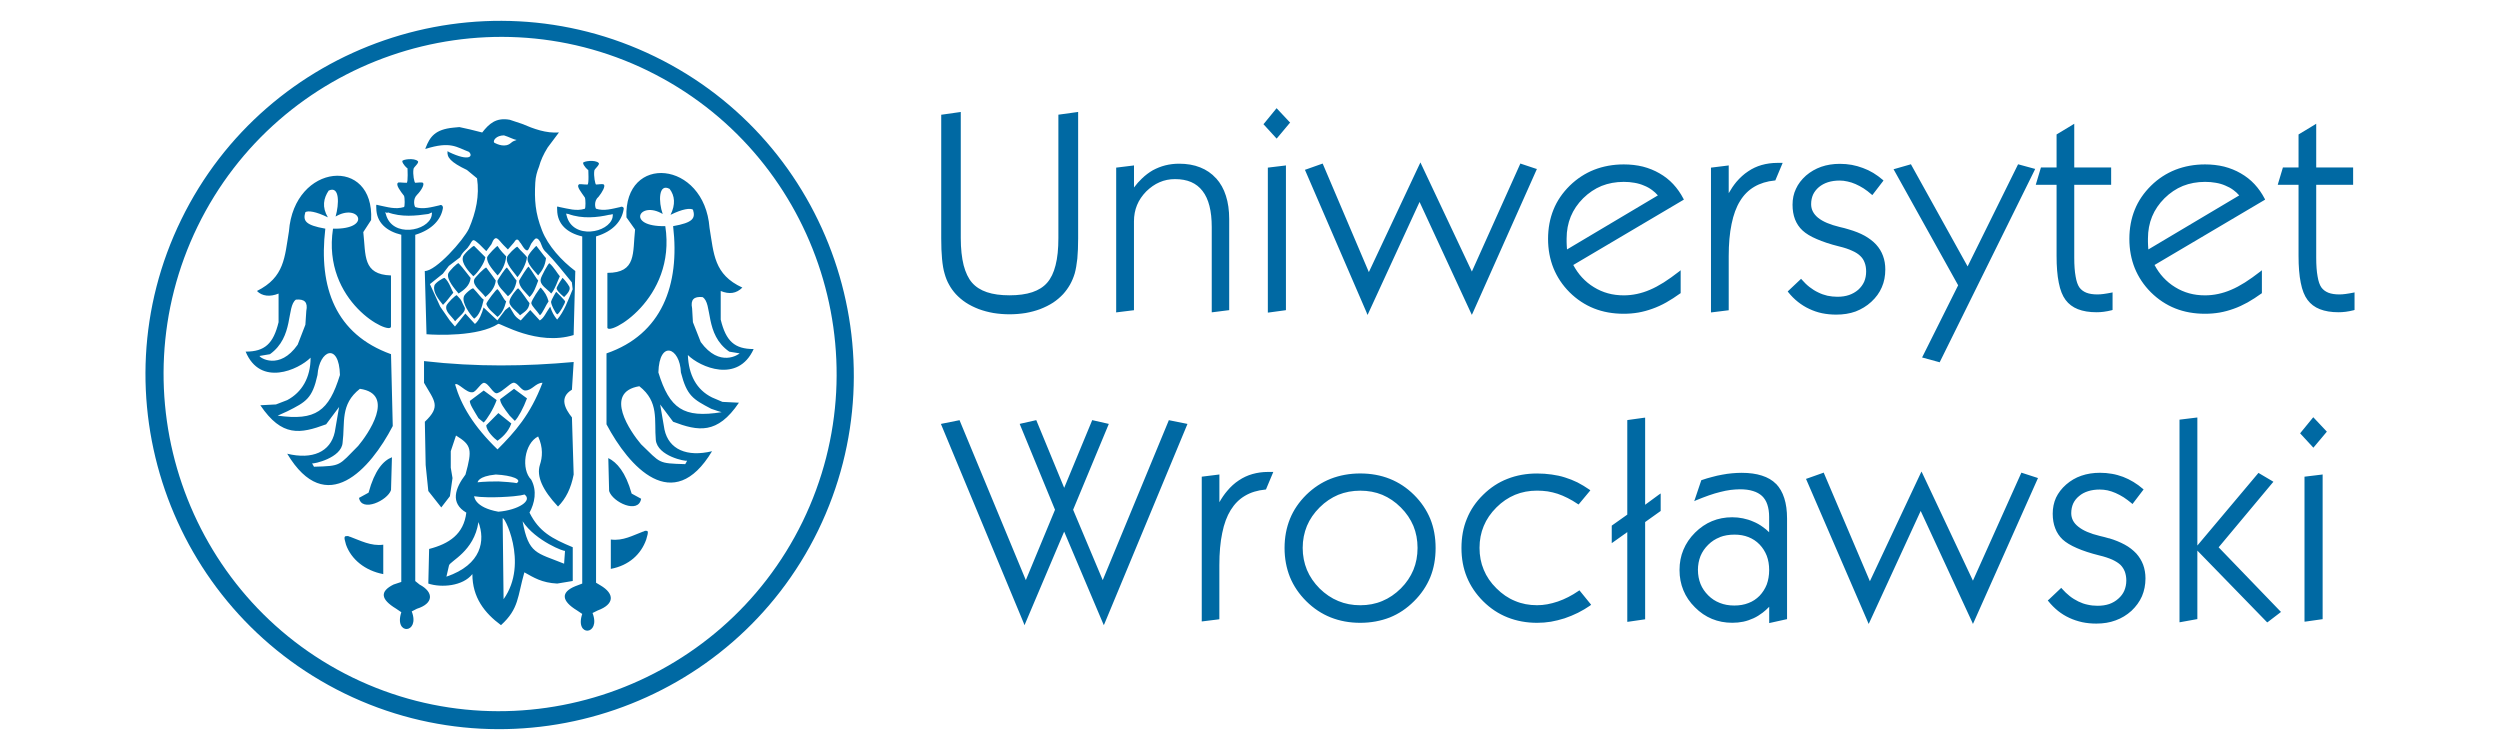
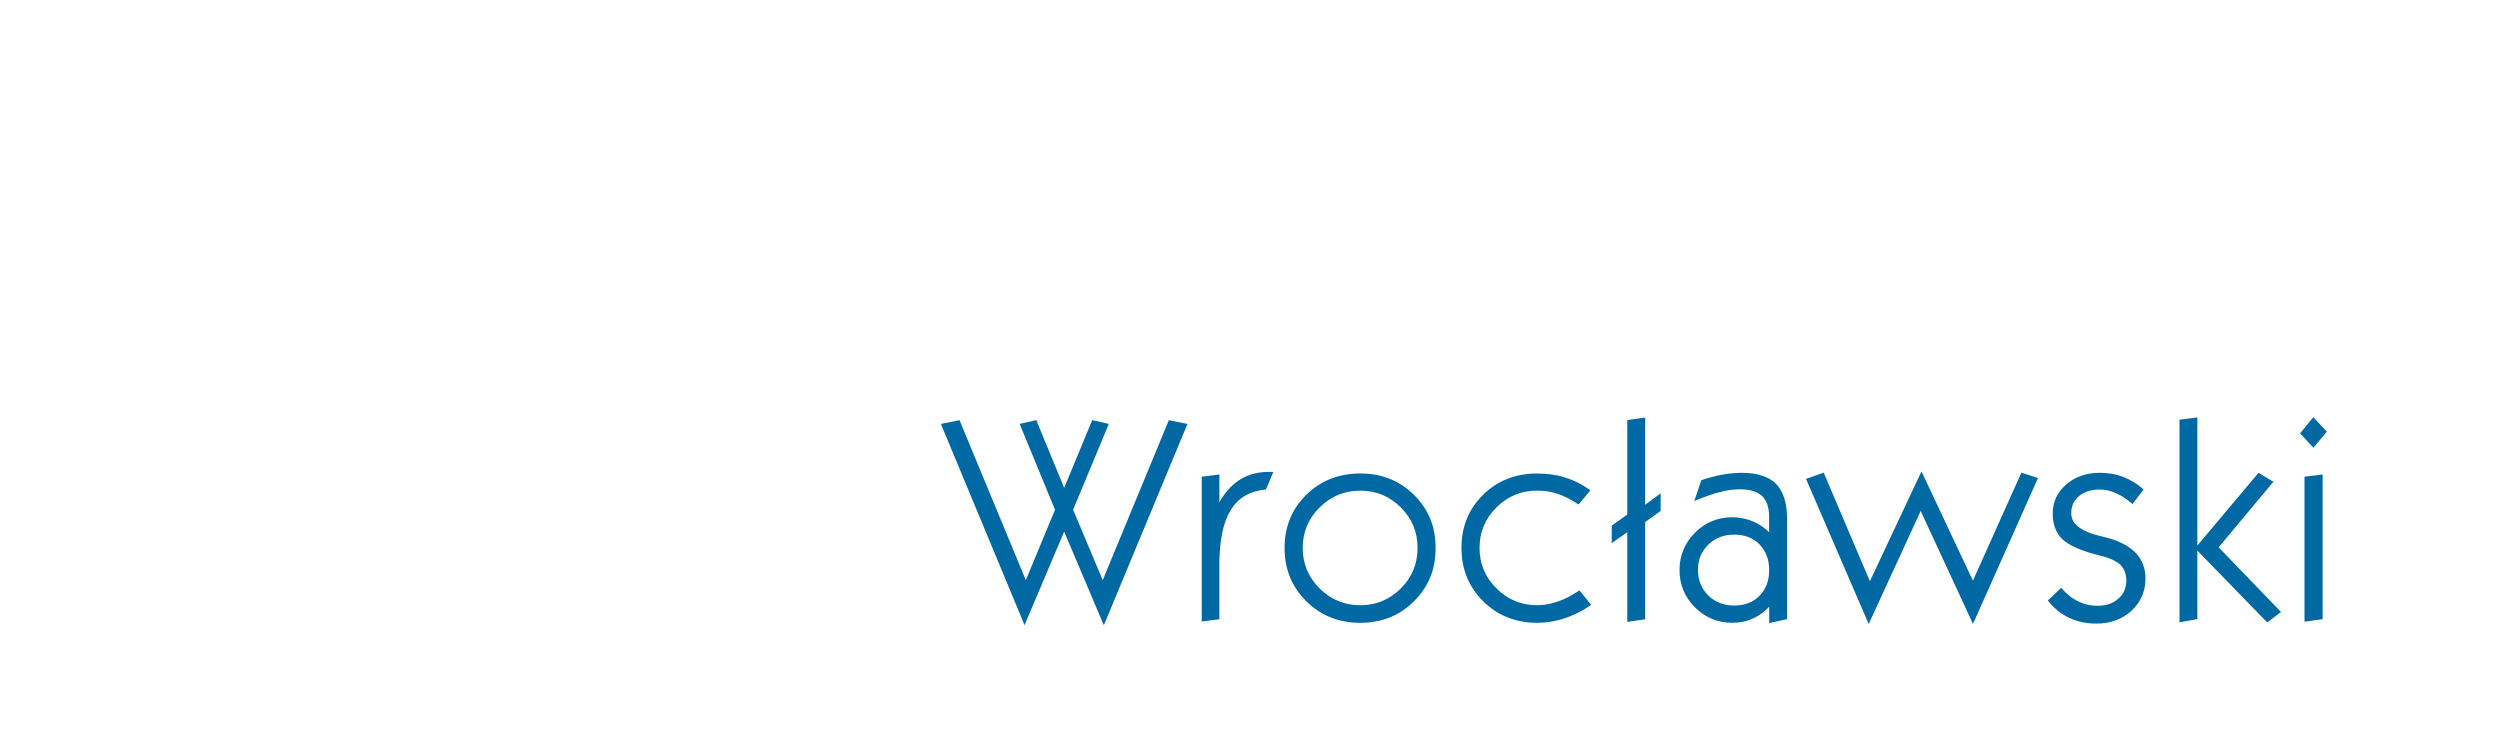
<svg xmlns="http://www.w3.org/2000/svg" width="300" height="90" viewBox="0 0 300 90" fill="none">
-   <path d="M113.062 13.754L115.161 13.456L115.293 13.435V13.579V28.573C115.293 29.853 115.416 30.937 115.637 31.829C115.871 32.713 116.202 33.41 116.64 33.916C117.082 34.426 117.677 34.808 118.429 35.063C119.182 35.318 120.087 35.437 121.145 35.437C122.203 35.437 123.121 35.314 123.874 35.063C124.626 34.808 125.221 34.434 125.663 33.924C126.105 33.419 126.445 32.722 126.666 31.838C126.9 30.945 127.006 29.849 127.006 28.569V13.873V13.762L127.104 13.749L129.246 13.452L129.377 13.431V13.575V28.603C129.377 29.521 129.343 30.337 129.28 31.034C129.203 31.731 129.101 32.326 128.969 32.802C128.825 33.287 128.638 33.729 128.404 34.15C128.17 34.558 127.894 34.944 127.575 35.297C127.223 35.671 126.823 36.015 126.373 36.313C125.918 36.61 125.399 36.865 124.838 37.086C124.277 37.295 123.691 37.452 123.07 37.562C122.45 37.66 121.812 37.715 121.137 37.715C120.474 37.715 119.832 37.66 119.216 37.562C118.595 37.452 118.013 37.299 117.439 37.086C116.874 36.865 116.355 36.61 115.905 36.313C115.45 36.015 115.055 35.671 114.702 35.297C114.392 34.953 114.116 34.579 113.895 34.171C113.661 33.763 113.487 33.321 113.355 32.845C113.21 32.369 113.113 31.787 113.045 31.068C112.977 30.363 112.947 29.543 112.947 28.608V13.877V13.766L113.057 13.754H113.062ZM133.942 37.35V20.214V20.116L134.04 20.103L135.948 19.869L136.08 19.848V19.98V22.496C136.377 22.096 136.7 21.735 137.028 21.425C137.436 21.03 137.878 20.698 138.341 20.43C138.817 20.175 139.314 19.976 139.833 19.844C140.364 19.712 140.916 19.644 141.49 19.644C142.438 19.644 143.279 19.789 144.019 20.086C144.758 20.375 145.4 20.813 145.927 21.399V21.387C146.458 21.973 146.854 22.679 147.109 23.495C147.372 24.311 147.504 25.237 147.504 26.287V37.108V37.218L147.393 37.231L145.54 37.465L145.409 37.477V37.346V27.243C145.409 25.309 145.043 23.864 144.304 22.917C143.938 22.441 143.488 22.088 142.935 21.846C142.395 21.612 141.741 21.493 141.001 21.493C140.338 21.493 139.722 21.616 139.148 21.867C138.575 22.109 138.043 22.488 137.546 22.972C137.062 23.469 136.683 24.022 136.441 24.617C136.199 25.212 136.076 25.854 136.076 26.559V37.116V37.227L135.965 37.239L134.065 37.473L133.933 37.486V37.354L133.942 37.35ZM151.686 14.825L153.11 13.082L153.186 12.984L153.284 13.082L154.742 14.638L154.818 14.714L154.742 14.791L153.284 16.533L153.195 16.631L153.105 16.533L151.682 14.978L151.614 14.901L151.682 14.825H151.686ZM152.141 37.384V20.214V20.116L152.238 20.103L154.181 19.869L154.312 19.848V19.98V37.116V37.214L154.215 37.235L152.272 37.499L152.141 37.511V37.38V37.384ZM164.011 37.55L156.646 20.503L156.59 20.379L156.714 20.337L158.622 19.661L158.72 19.627L158.762 19.725L164.262 32.654L170.344 19.712L170.454 19.491L170.552 19.712L176.625 32.586L182.401 19.721L182.443 19.623L182.541 19.657L184.296 20.243L184.428 20.277L184.373 20.401L176.731 37.55L176.621 37.783L176.51 37.55L170.348 24.234L164.219 37.55L164.109 37.792L163.998 37.55H164.011ZM188.049 29.929L198.946 23.448C198.738 23.206 198.504 22.993 198.249 22.806C197.952 22.585 197.633 22.407 197.276 22.267C196.923 22.113 196.549 22.003 196.137 21.935C195.729 21.858 195.3 21.825 194.845 21.825C193.885 21.825 193.001 21.99 192.193 22.309C191.386 22.64 190.646 23.138 189.983 23.788C189.32 24.451 188.823 25.178 188.491 25.985C188.16 26.793 187.994 27.672 187.994 28.625C187.994 28.777 187.994 28.922 187.994 29.054C188.007 29.186 188.007 29.309 188.007 29.419C188.02 29.53 188.028 29.64 188.028 29.764L188.041 29.929H188.049ZM201.628 35.208C201.063 35.616 200.502 35.981 199.949 36.292C199.397 36.602 198.836 36.857 198.283 37.052C197.731 37.252 197.17 37.405 196.596 37.507C196.022 37.605 195.436 37.652 194.854 37.652C193.549 37.652 192.359 37.443 191.275 37.01C190.191 36.581 189.21 35.926 188.351 35.076C187.488 34.213 186.851 33.244 186.417 32.182C185.988 31.111 185.767 29.942 185.767 28.671C185.767 27.392 185.988 26.219 186.417 25.161C186.847 24.09 187.501 23.142 188.372 22.279C189.244 21.429 190.217 20.8 191.296 20.371C192.38 19.95 193.562 19.729 194.854 19.729C195.67 19.729 196.43 19.818 197.149 19.993C197.867 20.18 198.53 20.447 199.138 20.8C199.758 21.153 200.306 21.582 200.782 22.092C201.258 22.602 201.675 23.197 202.019 23.86L202.062 23.958L201.964 24.013L188.793 31.799C189.091 32.352 189.435 32.849 189.83 33.278C190.259 33.742 190.735 34.141 191.267 34.46C191.798 34.791 192.359 35.034 192.958 35.199C193.553 35.365 194.195 35.442 194.858 35.442C195.376 35.442 195.908 35.386 196.426 35.276C196.945 35.165 197.476 35 197.982 34.779C198.513 34.558 199.065 34.26 199.648 33.895C200.221 33.529 200.842 33.087 201.492 32.581L201.679 32.428V32.671V35.11V35.178L201.637 35.212L201.628 35.208ZM205.317 37.35V20.214V20.116L205.428 20.103L207.315 19.869L207.446 19.848V19.98V23.18C207.735 22.67 208.041 22.22 208.373 21.82C208.802 21.323 209.265 20.894 209.775 20.562C210.273 20.218 210.825 19.967 211.399 19.801C211.986 19.636 212.615 19.546 213.278 19.546H213.741H213.919L213.851 19.712L213.069 21.578L213.048 21.646L212.972 21.659C212.032 21.748 211.216 22.003 210.519 22.411C209.822 22.819 209.248 23.393 208.806 24.124C208.352 24.851 208.012 25.781 207.791 26.873C207.557 27.979 207.446 29.27 207.446 30.737V37.12V37.231L207.336 37.244L205.449 37.477L205.317 37.49V37.358V37.35ZM214.604 34.898L216.04 33.542L216.129 33.453L216.206 33.542C216.503 33.882 216.814 34.192 217.145 34.447C217.477 34.702 217.821 34.923 218.182 35.089C218.535 35.267 218.909 35.399 219.296 35.488C219.682 35.565 220.078 35.612 220.49 35.612C221.008 35.612 221.472 35.544 221.88 35.403C222.3 35.259 222.662 35.051 222.985 34.774C223.303 34.485 223.537 34.167 223.703 33.801C223.856 33.436 223.937 33.028 223.937 32.586C223.937 32.186 223.881 31.825 223.758 31.515C223.648 31.204 223.473 30.941 223.24 30.72C223.006 30.486 222.687 30.278 222.258 30.091C221.837 29.891 221.31 29.717 220.702 29.572C219.631 29.309 218.735 29.007 218.008 28.688C217.268 28.378 216.703 28.025 216.308 27.66C215.9 27.286 215.602 26.831 215.403 26.325C215.203 25.807 215.105 25.22 215.105 24.57C215.105 23.873 215.237 23.235 215.513 22.662C215.777 22.075 216.185 21.548 216.716 21.072C217.256 20.609 217.863 20.256 218.548 20.014C219.223 19.78 219.971 19.661 220.787 19.661C221.272 19.661 221.761 19.704 222.211 19.784C222.674 19.874 223.116 19.993 223.546 20.158C223.975 20.311 224.396 20.511 224.795 20.753C225.195 20.996 225.569 21.272 225.943 21.591L226.019 21.667L225.951 21.756L224.757 23.312L224.68 23.41L224.583 23.333C224.272 23.057 223.954 22.815 223.635 22.607C223.316 22.407 222.993 22.233 222.662 22.088C222.343 21.944 222.02 21.846 221.701 21.778C221.382 21.701 221.059 21.667 220.753 21.667C220.235 21.667 219.772 21.735 219.351 21.867C218.943 21.999 218.577 22.198 218.267 22.453C217.957 22.717 217.727 23.019 217.57 23.346C217.417 23.686 217.336 24.073 217.336 24.506C217.336 25.135 217.613 25.675 218.165 26.13C218.739 26.593 219.602 26.959 220.749 27.235C220.97 27.29 221.17 27.332 221.344 27.379C221.544 27.434 221.718 27.477 221.841 27.524C222.568 27.732 223.21 27.987 223.75 28.285C224.302 28.595 224.765 28.948 225.131 29.343C225.505 29.751 225.781 30.206 225.96 30.703C226.147 31.2 226.236 31.74 226.236 32.335C226.236 33.117 226.104 33.827 225.815 34.477C225.539 35.127 225.118 35.701 224.557 36.219C224.005 36.729 223.363 37.112 222.67 37.38C221.965 37.635 221.191 37.754 220.35 37.754C219.763 37.754 219.189 37.698 218.65 37.588C218.11 37.477 217.6 37.299 217.115 37.069C216.631 36.848 216.176 36.559 215.76 36.232C215.33 35.892 214.944 35.505 214.591 35.063L214.523 34.974L214.599 34.906L214.604 34.898ZM232.658 43.444L230.792 42.934L230.647 42.892L230.715 42.769L234.978 34.235L227.303 20.443L227.226 20.311L227.371 20.269L229.224 19.738L229.313 19.704L229.355 19.793L236.113 31.969L242.131 19.793L242.165 19.716L242.263 19.738L244.086 20.235L244.218 20.269L244.163 20.401L232.802 43.389L232.76 43.478L232.662 43.444H232.658ZM253.415 37.227C253.236 37.269 253.083 37.303 252.918 37.337C252.765 37.371 252.599 37.392 252.442 37.414C252.289 37.426 252.144 37.448 252 37.456C251.855 37.456 251.711 37.469 251.579 37.469C250.708 37.469 249.968 37.346 249.348 37.103C248.731 36.861 248.234 36.483 247.869 35.99C247.503 35.505 247.227 34.821 247.053 33.924C246.874 33.053 246.789 31.969 246.789 30.699V22.173H244.447H244.294L244.337 22.02L244.889 20.175L244.911 20.099H245H246.789V16.202V16.134L246.844 16.1L248.731 14.961L248.91 14.85V15.058V20.095H253.215H253.338V20.205V22.05V22.173H253.215H248.91V30.928C248.91 31.833 248.965 32.586 249.076 33.181C249.173 33.776 249.331 34.209 249.53 34.494C249.73 34.77 250.006 34.978 250.359 35.123C250.725 35.267 251.167 35.331 251.685 35.331C251.796 35.331 251.919 35.331 252.038 35.318C252.17 35.306 252.301 35.297 252.437 35.276C252.582 35.255 252.726 35.233 252.879 35.208C253.032 35.187 253.19 35.153 253.364 35.119L253.508 35.085V35.229V37.108V37.197L253.419 37.218L253.415 37.227ZM257.809 29.929L268.707 23.448C268.498 23.206 268.265 22.993 268.01 22.806C267.712 22.585 267.389 22.407 267.036 22.267C266.684 22.113 266.31 22.003 265.897 21.935C265.489 21.858 265.06 21.825 264.605 21.825C263.645 21.825 262.761 21.99 261.953 22.309C261.137 22.64 260.406 23.138 259.743 23.788C259.08 24.451 258.583 25.178 258.251 25.985C257.92 26.793 257.754 27.672 257.754 28.625C257.754 28.777 257.754 28.922 257.754 29.054C257.754 29.186 257.767 29.309 257.767 29.419C257.78 29.53 257.788 29.653 257.788 29.772L257.801 29.925L257.809 29.929ZM271.388 35.208C270.823 35.616 270.262 35.981 269.71 36.292C269.149 36.602 268.596 36.857 268.044 37.052C267.491 37.252 266.93 37.405 266.356 37.507C265.783 37.605 265.196 37.652 264.61 37.652C263.309 37.652 262.115 37.443 261.031 37.01C259.947 36.581 258.965 35.926 258.107 35.076C257.244 34.213 256.607 33.244 256.173 32.182C255.744 31.111 255.523 29.942 255.523 28.671C255.523 27.392 255.744 26.219 256.173 25.161C256.602 24.09 257.257 23.142 258.128 22.279C258.991 21.429 259.973 20.8 261.052 20.371C262.136 19.95 263.318 19.729 264.605 19.729C265.413 19.729 266.186 19.818 266.9 19.993C267.619 20.18 268.282 20.447 268.889 20.8C269.506 21.153 270.058 21.582 270.534 22.092C271.01 22.602 271.427 23.197 271.771 23.86L271.813 23.958L271.716 24.013L258.545 31.799C258.842 32.352 259.186 32.849 259.582 33.278C260.011 33.742 260.487 34.141 261.018 34.46C261.55 34.791 262.111 35.034 262.706 35.199C263.301 35.365 263.93 35.442 264.605 35.442C265.124 35.442 265.655 35.386 266.174 35.276C266.692 35.165 267.223 35 267.729 34.779C268.26 34.558 268.813 34.26 269.395 33.895C269.969 33.529 270.589 33.087 271.24 32.581L271.427 32.428V32.671V35.11V35.178L271.384 35.212L271.388 35.208ZM282.451 37.227C282.273 37.269 282.12 37.303 281.954 37.337C281.801 37.371 281.635 37.392 281.478 37.414C281.325 37.426 281.18 37.448 281.036 37.456C280.883 37.456 280.747 37.469 280.615 37.469C279.744 37.469 279.004 37.346 278.384 37.103C277.763 36.861 277.27 36.483 276.905 35.99C276.539 35.505 276.263 34.821 276.089 33.924C275.91 33.053 275.825 31.969 275.825 30.699V22.173H273.484H273.331L273.373 22.02L273.926 20.175L273.947 20.099H274.036H275.825V16.202V16.134L275.881 16.1L277.768 14.961L277.946 14.85V15.058V20.095H282.251H282.375V20.205V22.05V22.173H282.251H277.946V30.928C277.946 31.833 278.001 32.586 278.112 33.181C278.21 33.776 278.367 34.209 278.567 34.494C278.766 34.77 279.043 34.978 279.395 35.123C279.761 35.267 280.203 35.331 280.721 35.331C280.832 35.331 280.955 35.331 281.074 35.318C281.206 35.306 281.338 35.297 281.474 35.276C281.618 35.255 281.763 35.233 281.916 35.208C282.06 35.187 282.226 35.153 282.4 35.119L282.545 35.085V35.229V37.108V37.197L282.455 37.218L282.451 37.227Z" fill="#0069A3" />
  <path d="M122.845 74.767L112.964 51.005L112.909 50.874L113.053 50.84L115.051 50.44L115.148 50.419L115.182 50.517L123.1 69.616L126.602 61.171L122.416 51.001L122.361 50.869L122.493 50.835L124.261 50.436L124.35 50.415L124.392 50.512L127.703 58.541L131.027 50.512L131.061 50.415L131.158 50.436L132.914 50.835L133.058 50.869L133.003 51.001L128.774 61.171L132.327 69.616L140.224 50.517L140.258 50.419L140.355 50.44L142.353 50.84L142.497 50.874L142.442 51.005L132.569 74.767L132.459 75.022L132.348 74.767L127.699 63.794L123.049 74.767L122.939 75.022L122.841 74.767H122.845ZM144.21 74.436V57.3V57.202L144.308 57.189L146.195 56.955L146.327 56.934V57.066V60.266C146.616 59.756 146.922 59.306 147.266 58.906C147.687 58.4 148.15 57.98 148.656 57.648C149.166 57.304 149.706 57.053 150.288 56.887C150.874 56.722 151.491 56.632 152.154 56.632H152.617H152.795L152.727 56.798L151.945 58.664L151.924 58.732L151.856 58.745C150.908 58.834 150.088 59.085 149.395 59.497C148.698 59.905 148.137 60.479 147.683 61.21C147.232 61.936 146.888 62.854 146.667 63.959C146.433 65.064 146.323 66.356 146.323 67.823V74.206V74.304L146.225 74.325L144.338 74.559L144.206 74.572V74.44L144.21 74.436ZM156.323 65.749C156.323 66.697 156.501 67.581 156.833 68.388C157.177 69.204 157.683 69.944 158.354 70.619C159.03 71.282 159.778 71.788 160.586 72.12C161.402 72.464 162.286 72.629 163.238 72.629C164.185 72.629 165.069 72.464 165.877 72.12C166.684 71.788 167.424 71.282 168.095 70.619C168.771 69.944 169.264 69.204 169.608 68.388C169.94 67.581 170.106 66.697 170.106 65.749C170.106 64.801 169.94 63.917 169.608 63.109C169.264 62.302 168.771 61.562 168.095 60.891C167.424 60.215 166.684 59.722 165.877 59.378C165.069 59.046 164.19 58.881 163.238 58.881C162.29 58.881 161.406 59.046 160.586 59.378C159.778 59.722 159.03 60.215 158.354 60.891C157.679 61.562 157.173 62.302 156.833 63.109C156.501 63.917 156.323 64.797 156.323 65.749ZM154.147 65.761C154.147 64.482 154.368 63.322 154.797 62.259C155.226 61.201 155.881 60.241 156.752 59.378C157.623 58.528 158.597 57.886 159.676 57.457C160.76 57.036 161.941 56.815 163.229 56.815C165.8 56.815 167.955 57.678 169.676 59.378C170.548 60.241 171.19 61.201 171.632 62.259C172.061 63.318 172.273 64.478 172.273 65.761C172.273 67.032 172.065 68.201 171.632 69.272C171.19 70.33 170.548 71.295 169.676 72.153C168.814 73.016 167.845 73.666 166.774 74.096C165.69 74.517 164.508 74.738 163.229 74.738C161.937 74.738 160.756 74.517 159.676 74.087C158.605 73.658 157.632 73.016 156.761 72.153C155.889 71.291 155.235 70.322 154.797 69.259C154.368 68.188 154.147 67.019 154.147 65.761ZM190.846 72.651C190.37 72.982 189.873 73.271 189.354 73.535C188.836 73.79 188.304 74.011 187.752 74.198C187.199 74.376 186.647 74.508 186.107 74.606C185.555 74.695 185.002 74.738 184.45 74.738C183.17 74.738 181.989 74.517 180.905 74.087C179.821 73.658 178.852 73.016 177.981 72.153C177.118 71.291 176.46 70.322 176.026 69.259C175.584 68.188 175.376 67.019 175.376 65.761C175.376 64.482 175.584 63.309 176.026 62.251C176.455 61.18 177.11 60.219 177.981 59.369C178.844 58.519 179.813 57.878 180.897 57.461C181.98 57.032 183.17 56.819 184.454 56.819C185.062 56.819 185.648 56.862 186.209 56.943C186.762 57.019 187.293 57.13 187.799 57.295C188.304 57.448 188.802 57.648 189.299 57.89C189.783 58.145 190.272 58.43 190.744 58.762L190.842 58.838L190.765 58.936L189.494 60.462L189.426 60.538L189.337 60.483C188.929 60.207 188.521 59.964 188.122 59.765C187.714 59.556 187.314 59.391 186.919 59.255C186.532 59.131 186.137 59.034 185.725 58.966C185.317 58.91 184.887 58.876 184.445 58.876C183.498 58.876 182.614 59.042 181.806 59.374C180.99 59.718 180.251 60.211 179.575 60.887C178.891 61.571 178.381 62.31 178.049 63.118C177.709 63.925 177.543 64.805 177.543 65.745C177.543 66.692 177.709 67.568 178.049 68.371C178.381 69.187 178.886 69.927 179.575 70.602C180.251 71.278 180.986 71.784 181.806 72.115C182.614 72.46 183.493 72.625 184.445 72.625C184.853 72.625 185.261 72.591 185.669 72.515C186.09 72.438 186.507 72.328 186.94 72.183C187.369 72.039 187.79 71.852 188.198 71.644C188.619 71.435 189.027 71.18 189.435 70.904L189.524 70.836L189.601 70.925L190.859 72.472L190.935 72.57L190.837 72.647L190.846 72.651ZM195.274 74.474V63.853L193.596 65.047L193.409 65.179V64.945V63.135V63.08L193.451 63.046L195.274 61.754V50.512V50.415L195.385 50.393L197.285 50.13L197.417 50.117V50.249V60.572L199.083 59.348L199.282 59.216V59.45V61.252V61.32L199.227 61.354L197.417 62.646V74.219V74.317L197.319 74.33L195.419 74.606L195.274 74.619V74.487V74.474ZM203.753 68.401C203.753 69.008 203.864 69.57 204.064 70.079C204.272 70.59 204.582 71.04 204.99 71.448C205.398 71.856 205.861 72.153 206.38 72.353C206.898 72.561 207.472 72.663 208.114 72.663C208.743 72.663 209.308 72.566 209.814 72.366C210.324 72.179 210.762 71.882 211.148 71.495C211.522 71.1 211.811 70.645 212.011 70.139C212.198 69.621 212.3 69.047 212.3 68.405C212.3 67.776 212.202 67.202 212.011 66.692C211.811 66.186 211.527 65.732 211.148 65.337C210.762 64.937 210.32 64.652 209.822 64.453C209.312 64.253 208.764 64.155 208.144 64.155C207.493 64.155 206.907 64.253 206.388 64.453V64.465C205.857 64.665 205.394 64.963 204.986 65.371C204.578 65.77 204.268 66.221 204.059 66.726C203.86 67.236 203.749 67.797 203.749 68.405L203.753 68.401ZM212.3 72.817C212.045 73.08 211.79 73.314 211.518 73.522C211.174 73.785 210.8 74.019 210.413 74.194C210.026 74.372 209.618 74.512 209.198 74.602C208.768 74.691 208.335 74.733 207.872 74.733C207 74.733 206.193 74.58 205.441 74.27C204.688 73.96 204.004 73.496 203.396 72.88C202.78 72.272 202.313 71.588 202.007 70.836C201.696 70.084 201.543 69.281 201.543 68.397C201.543 67.525 201.696 66.718 202.007 65.978C202.317 65.226 202.78 64.542 203.396 63.925C204.017 63.309 204.701 62.842 205.441 62.536C206.193 62.225 206.996 62.072 207.872 62.072C208.314 62.072 208.743 62.115 209.164 62.204C209.584 62.293 209.992 62.412 210.388 62.591C210.796 62.757 211.17 62.965 211.514 63.22C211.79 63.407 212.054 63.628 212.296 63.87V62.026C212.296 61.452 212.219 60.955 212.075 60.534C211.943 60.126 211.722 59.782 211.446 59.518C211.157 59.255 210.804 59.055 210.362 58.923C209.92 58.779 209.389 58.715 208.781 58.715C208.428 58.715 208.054 58.749 207.668 58.791C207.268 58.847 206.86 58.923 206.444 59.034C206.023 59.131 205.56 59.276 205.075 59.442C204.599 59.607 204.093 59.807 203.549 60.028L203.307 60.139L203.396 59.884L204.136 57.686L204.149 57.631L204.204 57.61C204.625 57.465 205.041 57.334 205.453 57.236C205.849 57.125 206.261 57.028 206.669 56.96C207.068 56.883 207.464 56.828 207.85 56.794C208.237 56.76 208.624 56.739 208.989 56.739C209.929 56.739 210.736 56.849 211.42 57.07C212.117 57.291 212.691 57.623 213.12 58.065H213.133C213.562 58.519 213.894 59.08 214.115 59.786C214.336 60.47 214.446 61.286 214.446 62.225V74.206V74.304L214.349 74.317L212.449 74.738L212.304 74.772V74.619V72.821L212.3 72.817ZM224.137 74.627L216.771 57.58L216.716 57.47L216.839 57.427L218.747 56.751L218.845 56.709L218.888 56.819L224.387 69.748L230.469 56.807L230.58 56.586L230.69 56.807L236.751 69.68L242.526 56.807L242.569 56.717L242.667 56.751L244.435 57.325L244.558 57.368L244.503 57.491L236.861 74.64L236.751 74.874L236.653 74.64L230.482 61.312L224.353 74.64L224.243 74.874L224.132 74.631L224.137 74.627ZM245.833 71.975L247.257 70.628L247.346 70.538L247.423 70.628C247.72 70.972 248.043 71.269 248.37 71.533C248.689 71.788 249.042 71.996 249.399 72.175C249.764 72.353 250.126 72.485 250.512 72.561C250.899 72.651 251.294 72.693 251.715 72.693C252.225 72.693 252.688 72.625 253.105 72.485C253.513 72.341 253.878 72.132 254.197 71.843C254.516 71.567 254.762 71.236 254.915 70.883C255.068 70.517 255.158 70.109 255.158 69.667C255.158 69.259 255.09 68.906 254.979 68.596C254.856 68.286 254.69 68.022 254.461 67.789C254.227 67.568 253.9 67.359 253.479 67.16C253.05 66.973 252.531 66.794 251.911 66.65C250.852 66.386 249.947 66.089 249.216 65.766C248.477 65.447 247.916 65.103 247.516 64.737C247.117 64.363 246.819 63.908 246.624 63.39C246.424 62.88 246.326 62.298 246.326 61.643C246.326 60.946 246.458 60.309 246.721 59.722C246.998 59.148 247.397 58.617 247.937 58.145C248.468 57.682 249.084 57.317 249.76 57.087C250.436 56.853 251.184 56.734 252 56.734C252.497 56.734 252.973 56.777 253.436 56.858C253.891 56.934 254.342 57.066 254.771 57.223C255.2 57.389 255.608 57.589 256.008 57.831C256.407 58.073 256.79 58.349 257.155 58.668L257.232 58.745L257.164 58.821L255.969 60.389L255.893 60.487L255.804 60.398C255.485 60.134 255.162 59.888 254.843 59.68C254.524 59.48 254.201 59.306 253.87 59.161C253.551 59.017 253.228 58.919 252.909 58.842C252.591 58.779 252.28 58.745 251.962 58.745C251.443 58.745 250.98 58.813 250.572 58.944C250.151 59.076 249.798 59.263 249.488 59.531C249.169 59.786 248.936 60.096 248.783 60.423C248.63 60.768 248.549 61.15 248.549 61.584C248.549 62.213 248.825 62.752 249.386 63.194C249.951 63.658 250.81 64.032 251.957 64.308C252.191 64.363 252.387 64.406 252.552 64.453C252.752 64.508 252.918 64.55 253.062 64.597V64.584C253.781 64.793 254.418 65.06 254.971 65.358C255.523 65.655 255.974 66.021 256.352 66.416C256.717 66.824 256.994 67.279 257.181 67.776C257.359 68.273 257.457 68.813 257.457 69.408C257.457 70.181 257.312 70.9 257.036 71.55C256.747 72.2 256.331 72.774 255.778 73.297C255.213 73.807 254.584 74.189 253.878 74.444C253.181 74.708 252.408 74.831 251.558 74.831C250.971 74.831 250.398 74.776 249.871 74.665C249.331 74.542 248.812 74.376 248.324 74.147C247.839 73.926 247.384 73.641 246.964 73.309C246.543 72.965 246.156 72.583 245.803 72.141L245.735 72.052L245.812 71.975H245.833ZM263.687 65.46L270.951 56.824L271.019 56.747L271.108 56.802L272.698 57.742L272.808 57.818L272.719 57.916L266.237 65.677L273.624 73.339L273.722 73.428L273.611 73.518L272.154 74.631L272.064 74.687L271.996 74.619L263.683 66.072V74.198V74.296L263.585 74.308L261.673 74.653L261.541 74.674V74.529V50.47V50.359L261.639 50.347L263.551 50.113L263.683 50.1V50.232V65.447L263.687 65.46ZM276.085 51.911L277.509 50.168L277.598 50.07L277.687 50.168L279.145 51.715L279.221 51.792L279.153 51.881L277.696 53.615L277.606 53.725L277.517 53.628L276.081 52.072L276.013 51.996L276.081 51.919L276.085 51.911ZM276.54 74.47V57.3V57.202L276.65 57.189L278.584 56.955L278.716 56.934V57.066V74.202V74.3L278.618 74.313L276.676 74.589L276.544 74.602V74.47H276.54Z" fill="#0069A3" />
-   <path fill-rule="evenodd" clip-rule="evenodd" d="M51.075 17.749C51.593 16.401 52.222 15.53 54.398 15.318L55.125 15.25L56.375 15.526L57.866 15.9C58.674 14.863 59.511 14.068 61.177 14.374L62.635 14.859C64.093 15.479 65.516 16.006 67.072 15.896L65.725 17.694C65.215 18.509 64.875 19.27 64.688 19.988C64.445 20.584 64.267 21.212 64.233 21.922C64.122 23.966 64.22 25.556 65.04 27.643C65.767 29.509 67.382 31.277 69.035 32.522L68.836 40.206C64.475 41.553 60.004 38.748 59.792 38.859C57.407 40.414 52.316 40.206 51.181 40.108L50.973 32.522C52.299 32.543 55.61 28.833 56.273 27.43C57.123 25.454 57.552 23.478 57.246 21.399L56.03 20.396C54.054 19.457 53.599 18.862 53.71 18.131L53.863 18.242C56.358 19.436 56.812 18.726 56.268 18.221C54.777 17.668 54.092 16.907 51.045 17.876L51.066 17.732L51.075 17.749ZM56.277 29.517C56.795 28.688 56.685 28.578 57.526 29.309L58.355 30.138L58.971 29.309C59.49 27.962 59.8 28.79 60.429 29.419L60.948 29.938L61.674 29.101C61.874 28.79 62.082 28.484 62.401 29.101C62.499 29.101 62.92 30.04 63.23 30.04C63.438 30.138 63.638 29.313 63.846 29.101C64.156 28.693 64.267 28.484 64.573 28.693C65.091 29.211 64.883 29.73 65.61 30.35C66.439 31.179 67.794 32.845 68.623 33.882L68.721 34.711C68.203 35.96 67.684 37.414 66.855 38.353C66.434 37.834 66.226 37.414 66.026 36.797C65.508 37.516 65.3 38.145 64.777 38.455L63.629 37.205L62.49 38.455C61.662 37.936 61.662 37.626 61.143 36.797L60.625 37.205L59.685 38.455L58.028 36.899C57.82 37.626 57.509 38.455 56.991 38.876L55.843 37.626L54.594 39.182L53.973 38.455L52.826 36.797L51.589 34.094L53.145 32.845L53.863 31.906L55.223 30.869C55.533 30.142 56.052 29.942 56.26 29.521L56.277 29.517ZM55.55 30.864C55.55 30.554 56.8 29.419 56.897 29.517C57.416 30.036 58.045 30.656 58.245 30.864C58.147 31.591 57.318 32.743 56.8 33.151C56.281 32.632 55.342 31.595 55.55 30.864ZM53.782 32.841C53.88 32.53 54.921 31.493 55.032 31.591C55.55 32.11 56.281 33.147 56.477 33.359C56.379 34.298 55.648 34.817 55.032 35.225C54.611 34.706 53.574 33.567 53.782 32.841ZM52.125 34.298C52.125 33.988 53.264 33.261 53.361 33.359C53.88 33.78 54.199 34.817 54.398 35.127C53.778 35.854 53.778 35.956 53.162 36.585C52.643 35.956 51.912 35.029 52.125 34.298ZM53.57 36.683C53.68 36.372 54.717 35.335 54.819 35.433C55.546 36.16 55.338 36.16 55.758 36.891C55.958 37.409 55.129 37.928 54.611 38.557C54.203 37.928 53.361 37.409 53.574 36.678L53.57 36.683ZM67.803 36.164C67.901 36.262 67.076 37.72 66.864 37.72C66.655 37.622 66.035 36.372 66.137 36.164C66.137 36.066 66.757 34.915 66.757 35.025C66.757 35.025 67.807 36.062 67.807 36.164H67.803ZM67.692 35.646C68.003 35.335 68.521 34.817 68.322 34.396C68.113 33.988 67.484 33.257 67.484 33.359C67.386 33.567 67.174 33.78 66.864 34.396C66.864 34.507 66.443 34.604 67.692 35.646ZM65.827 36.164C65.516 36.585 65.1 37.622 64.79 37.83C64.369 37.201 63.85 36.793 63.753 36.372C63.753 36.062 64.79 34.507 64.892 34.507C65.41 35.127 65.618 35.433 65.831 36.164H65.827ZM55.648 35.646C55.648 35.335 56.685 34.507 56.795 34.609C57.314 35.127 57.722 35.748 58.045 35.956C57.837 36.895 57.526 37.834 56.897 38.242C56.379 37.724 55.44 36.377 55.648 35.646ZM56.897 33.572C56.897 33.363 58.245 32.016 58.355 32.114C58.763 32.632 59.282 33.363 59.494 33.669C59.396 34.507 58.874 35.127 58.245 35.646C57.837 35.025 56.689 34.298 56.897 33.572ZM59.702 33.669C59.8 33.461 60.739 32.012 60.841 32.114C61.262 32.632 61.781 33.461 61.989 33.669C61.878 34.507 61.47 35.127 60.952 35.548C60.531 35.029 59.605 34.298 59.702 33.669ZM58.355 36.474C58.355 36.266 59.605 34.609 59.702 34.706C60.123 35.127 60.429 35.956 60.739 36.164C60.531 36.993 60.221 37.622 59.702 38.03C59.184 37.511 58.563 37.103 58.355 36.474ZM61.16 36.066C61.16 35.748 62.087 34.511 62.197 34.609C62.716 35.127 63.336 36.164 63.544 36.377C63.447 37.205 62.928 37.414 62.405 37.834C61.985 37.316 60.948 36.687 61.156 36.066H61.16ZM62.299 33.669C62.41 33.461 63.336 31.901 63.447 32.012C63.855 32.53 64.373 33.457 64.586 33.669C64.275 34.507 64.067 35.127 63.549 35.646C63.128 35.127 62.201 34.396 62.299 33.669ZM64.896 33.461C64.896 33.261 65.835 31.493 65.933 31.595C66.451 32.016 66.97 32.943 67.183 33.151C66.872 33.78 66.664 34.609 66.145 35.225C65.725 34.706 64.688 34.188 64.896 33.457V33.461ZM58.457 30.864C58.568 30.554 59.605 29.517 59.707 29.517C60.017 30.036 60.535 30.554 60.744 30.767C60.646 31.706 60.225 32.535 59.707 33.053C59.286 32.535 58.359 31.595 58.457 30.869V30.864ZM63.336 30.864C63.336 30.554 64.373 29.419 64.373 29.517C64.794 30.036 65.312 30.767 65.521 30.975C65.41 31.901 65.1 32.42 64.581 33.049C64.161 32.53 63.124 31.591 63.332 30.864H63.336ZM60.841 30.864C60.841 30.656 61.989 29.517 62.091 29.615C62.512 30.133 63.03 30.554 63.238 30.864C63.128 31.702 62.609 32.632 62.091 33.261C61.683 32.632 60.646 31.706 60.841 30.864ZM60.476 16.244C61.092 16.431 61.623 16.741 61.997 16.797C61.679 16.92 61.577 16.92 61.3 17.162C60.65 17.736 59.698 17.341 59.29 17.107C59.146 16.831 59.566 16.257 60.472 16.244H60.476ZM58.355 51.026C58.355 51.745 59.392 52.684 59.702 52.892C60.123 52.582 60.952 51.953 61.36 50.818L59.804 49.569L58.359 51.026H58.355ZM60.013 47.903C60.013 48.324 60.433 48.94 61.16 49.879L61.781 50.508C62.201 50.087 62.818 48.94 63.238 47.805L61.683 46.657L60.017 47.907L60.013 47.903ZM56.379 48.111C56.379 48.532 56.8 49.148 57.416 50.185L58.045 50.703C58.453 50.295 59.184 49.148 59.6 48.009L58.045 46.861L56.379 48.111ZM57.318 57.882C57.318 57.882 57.939 57.771 59.804 57.771C61.781 57.882 61.989 57.98 61.989 57.98C62.716 57.559 61.47 57.04 59.494 56.943C57.318 57.151 57.318 57.882 57.318 57.882ZM56.897 59.539C56.897 59.539 57.726 59.748 60.123 59.65C62.609 59.539 62.928 59.331 62.928 59.331C63.965 60.058 62.201 61.21 59.804 61.405C56.902 60.887 56.902 59.539 56.902 59.539H56.897ZM65.1 45.935C63.642 49.777 61.776 51.851 59.702 53.929C56.8 51.124 55.342 48.63 54.611 46.135C54.921 45.825 55.958 47.172 56.685 47.074C57.106 47.074 57.624 46.037 58.045 45.935C58.661 45.935 59.184 47.38 59.702 47.172C60.323 46.972 61.16 46.033 61.568 45.935C62.087 45.825 62.507 46.861 63.026 46.861C63.855 46.861 64.275 45.935 65.1 45.935ZM67.803 66.084C67.901 66.293 64.271 64.937 62.711 62.553C63.438 66.505 64.369 66.297 67.692 67.644L67.803 66.089V66.084ZM60.319 62.242L60.429 71.903C63.544 67.542 60.319 61.511 60.319 62.242ZM53.88 67.853C53.99 67.334 56.893 66.186 57.412 62.65C58.24 64.835 57.832 67.742 53.57 69.2L53.88 67.853ZM50.875 43.33C57.203 44.056 63.119 43.959 68.84 43.44L68.632 46.764C67.076 47.69 67.803 49.05 68.632 50.087L68.84 56.943C68.521 58.6 67.901 59.845 66.962 60.785C65.096 58.808 64.365 57.151 64.785 55.795C65.096 54.869 65.193 53.721 64.577 52.374C62.92 53.203 62.503 56.318 63.748 57.563C64.475 58.919 64.156 60.368 63.54 61.516C64.679 63.802 66.235 64.631 68.73 65.668V69.718L66.864 70.028C64.998 69.931 64.059 69.31 62.924 68.681C62.087 71.597 62.295 73.042 60.119 75.018C58.143 73.56 56.685 71.695 56.685 68.889C55.546 70.347 52.953 70.547 51.398 70.028L51.495 65.876C53.88 65.256 55.648 64.108 55.958 61.516C53.995 60.368 54.611 58.6 55.86 56.943C56.689 53.929 56.587 53.411 54.721 52.263L54.092 54.142V56.118L54.301 57.368L53.99 59.544L52.953 60.891L51.398 58.923L51.079 55.799L50.981 50.61C52.958 48.744 52.129 48.115 50.883 45.939V43.334L50.875 43.33ZM72.992 54.966C74.029 55.485 75.066 56.632 75.797 59.229L76.936 59.85C76.626 61.728 73.515 60.27 73.094 58.923L72.996 54.971L72.992 54.966ZM47.033 54.869C45.996 55.277 44.959 56.424 44.228 59.119L43.081 59.748C43.399 61.516 46.514 60.058 46.922 58.808L47.033 54.864V54.869ZM73.298 64.741C74.756 64.941 75.993 64.223 77.14 63.802C77.238 63.802 77.349 63.692 77.451 63.692C77.761 63.692 77.871 63.692 77.548 64.741C76.928 66.509 75.474 67.857 73.298 68.265V64.741ZM45.992 65.362C44.534 65.57 43.187 64.843 42.039 64.423C41.941 64.423 41.839 64.325 41.729 64.325C41.321 64.325 41.21 64.325 41.521 65.362C42.15 67.13 43.807 68.477 45.992 68.894V65.362ZM68.207 25.679C69.873 26.296 71.739 26.087 73.086 25.777C73.507 25.777 73.604 25.467 73.507 26.087C73.086 27.966 68.725 28.79 67.999 25.887C67.901 25.467 67.901 25.679 68.207 25.679ZM69.873 28.374C68.105 27.966 66.859 26.929 66.859 25.161C66.859 24.74 66.749 24.74 67.17 24.851C68.207 25.05 69.146 25.369 70.183 25.05C70.281 24.953 70.281 23.911 70.183 23.703C69.762 23.087 69.146 22.356 69.456 22.148C69.456 22.037 69.975 22.148 70.493 22.148C70.701 22.148 70.591 20.282 70.591 20.38C70.591 20.477 69.971 19.861 69.971 19.551C69.971 19.343 71.428 19.13 71.836 19.551C72.044 19.75 71.318 20.277 71.318 20.477C71.22 21.106 71.428 22.143 71.526 22.143C71.836 22.143 72.253 22.033 72.465 22.143C72.674 22.352 72.257 23.082 71.836 23.601C71.216 24.119 71.428 24.948 71.526 25.046C72.465 25.365 73.502 25.046 74.429 24.846C74.637 24.736 74.85 24.846 74.85 25.046C74.641 26.504 73.6 27.749 71.526 28.37V69.927L72.044 70.237C73.812 71.274 73.71 72.523 71.734 73.25L71.105 73.56C72.142 76.263 68.929 76.476 69.868 73.671L69.24 73.25C67.374 72.111 67.263 71.074 69.031 70.347L69.868 70.028V28.37L69.873 28.374ZM46.51 25.471C48.168 26.091 49.931 25.892 51.389 25.679C51.797 25.569 51.908 25.259 51.797 25.887C51.389 27.753 47.029 28.582 46.298 25.679C46.187 25.369 46.187 25.471 46.506 25.569V25.471H46.51ZM48.168 28.174C46.4 27.753 45.154 26.716 45.154 24.948C45.154 24.527 45.057 24.527 45.473 24.638C46.51 24.846 47.437 25.157 48.478 24.846C48.589 24.846 48.589 23.699 48.478 23.491C48.07 22.972 47.441 22.143 47.76 21.935C47.76 21.837 48.278 21.935 48.797 21.935C48.996 21.935 48.895 20.069 48.895 20.167C48.895 20.277 48.274 19.648 48.274 19.338C48.274 19.13 49.719 18.918 50.14 19.338C50.348 19.547 49.621 20.065 49.621 20.277C49.511 20.898 49.719 21.935 49.83 21.935C50.14 21.935 50.548 21.837 50.756 21.935C50.964 22.143 50.548 22.874 50.029 23.393C49.511 23.911 49.719 24.74 49.83 24.851C50.756 25.161 51.793 24.851 52.732 24.642C52.941 24.532 53.153 24.642 53.153 24.953C52.945 26.3 51.904 27.549 49.83 28.178V69.727L50.348 70.147C52.116 71.087 52.006 72.434 50.029 73.05L49.409 73.369C50.446 76.064 47.233 76.272 48.159 73.467L47.539 73.046C45.66 71.907 45.562 70.972 47.228 70.143L48.155 69.833V28.174H48.168ZM37.479 55.6C37.577 55.697 41.002 54.971 41.113 53.105C41.423 50.708 40.794 48.532 43.187 46.657C47.547 47.286 44.113 52.166 42.978 53.513C40.594 55.91 41.002 55.91 37.679 56.008C37.679 56.008 37.368 55.489 37.479 55.6ZM34.466 49.361C36.752 48.221 37.479 47.805 38.099 45C38.308 41.987 40.696 41.047 40.794 45C39.447 49.361 37.891 50.508 33.318 49.879C33.318 49.879 34.257 49.458 34.466 49.361ZM31.142 42.714L32.392 42.505C35.294 40.431 34.355 36.797 35.507 35.956C36.544 35.858 36.965 36.266 36.756 37.312L36.646 38.969L35.719 41.366C33.535 44.481 31.146 42.922 31.146 42.714H31.142ZM46.918 39.182C46.918 40.321 38.614 36.266 39.961 27.443C44.742 27.541 43.076 24.319 40.271 25.985C40.692 24.527 40.79 22.241 39.442 22.87C38.822 23.797 38.614 24.846 39.345 26.083C37.887 25.365 36.96 25.254 36.642 25.462C36.331 26.5 36.642 27.018 39.039 27.439C38.201 34.507 40.275 40.112 46.922 42.501L47.131 51.124C44.436 56.314 39.136 62.242 34.466 54.448C37.479 55.175 39.655 54.24 40.173 51.851L40.692 48.838L39.136 50.916C36.021 52.064 33.837 52.472 31.24 48.63L33.118 48.532L34.466 48.013C36.234 47.074 37.271 45.31 37.271 42.922C35.813 44.367 31.24 46.453 29.476 42.195C31.763 42.195 32.8 41.256 33.429 38.663V35.229C32.392 35.65 31.452 35.548 30.832 34.919C34.155 33.261 34.155 30.869 34.674 27.753C35.294 19.551 44.955 18.709 44.534 26.406L43.595 27.851C43.913 30.656 43.497 32.943 46.918 33.053V39.182ZM82.427 55.281C82.33 55.391 78.904 54.762 78.696 52.795C78.488 50.398 79.117 48.221 76.719 46.347C72.359 47.074 75.683 51.855 76.928 53.313C79.312 55.6 78.904 55.6 82.228 55.697C82.228 55.697 82.538 55.179 82.427 55.277V55.281ZM85.343 49.054C83.158 47.907 82.427 47.499 81.709 44.694C81.599 41.681 79.112 40.741 79.006 44.694C80.353 49.054 82.019 50.194 86.592 49.462C86.592 49.462 85.555 49.152 85.343 49.054ZM88.764 42.407L87.515 42.199C84.51 40.125 85.551 36.381 84.302 35.65C83.265 35.552 82.844 35.96 83.052 36.997L83.15 38.663L84.089 41.047C86.376 44.171 88.662 42.505 88.76 42.403L88.764 42.407ZM72.877 39.284C72.877 40.431 81.191 35.96 79.835 27.137C75.066 27.235 76.719 24.013 79.525 25.679C79.006 24.221 79.006 21.935 80.353 22.666C80.982 23.495 81.08 24.532 80.464 25.781C81.909 25.055 82.848 24.953 83.158 25.161C83.477 26.198 83.158 26.716 80.774 27.137C81.603 34.192 79.427 40.121 72.78 42.407V50.92C75.474 56.012 80.774 61.941 85.445 54.146C82.432 54.873 80.256 53.938 79.737 51.549L79.219 48.536L80.774 50.61C83.787 51.749 86.074 52.166 88.671 48.324L86.694 48.226L85.445 47.694C83.579 46.768 82.64 45 82.542 42.603C84 44.061 88.56 46.037 90.439 41.885C88.152 41.885 87.115 40.945 86.486 38.353V34.919C87.523 35.34 88.352 35.229 89.083 34.511C85.662 32.943 85.662 30.461 85.143 27.333C84.523 19.228 74.862 18.399 75.172 26.083L76.21 27.541C75.899 30.346 76.418 32.743 72.886 32.743V39.279L72.877 39.284Z" fill="#0069A3" />
-   <path fill-rule="evenodd" clip-rule="evenodd" d="M78.59 6.788C99.644 17.043 108.425 42.582 98.178 63.649C87.931 84.683 62.393 93.472 41.338 83.212C20.283 72.923 11.473 47.384 21.75 26.351C32.005 5.317 57.535 -3.472 78.59 6.788ZM77.74 8.488C97.745 18.25 106.07 42.548 96.312 62.599C86.55 82.63 62.274 91.019 42.286 81.291C22.281 71.52 13.955 47.218 23.713 27.167C33.475 7.136 57.764 -1.253 77.74 8.484V8.488Z" fill="#0069A3" />
</svg>